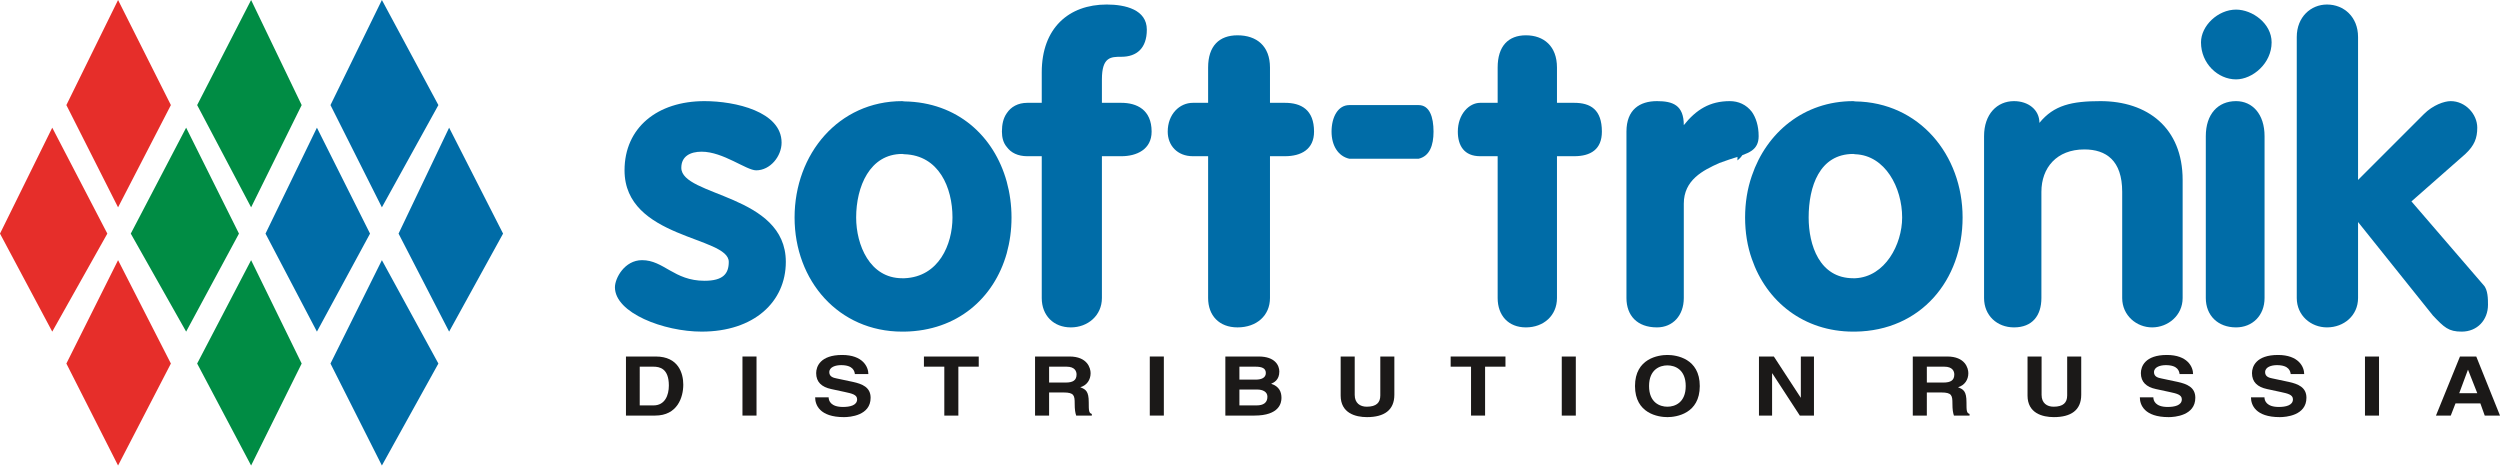
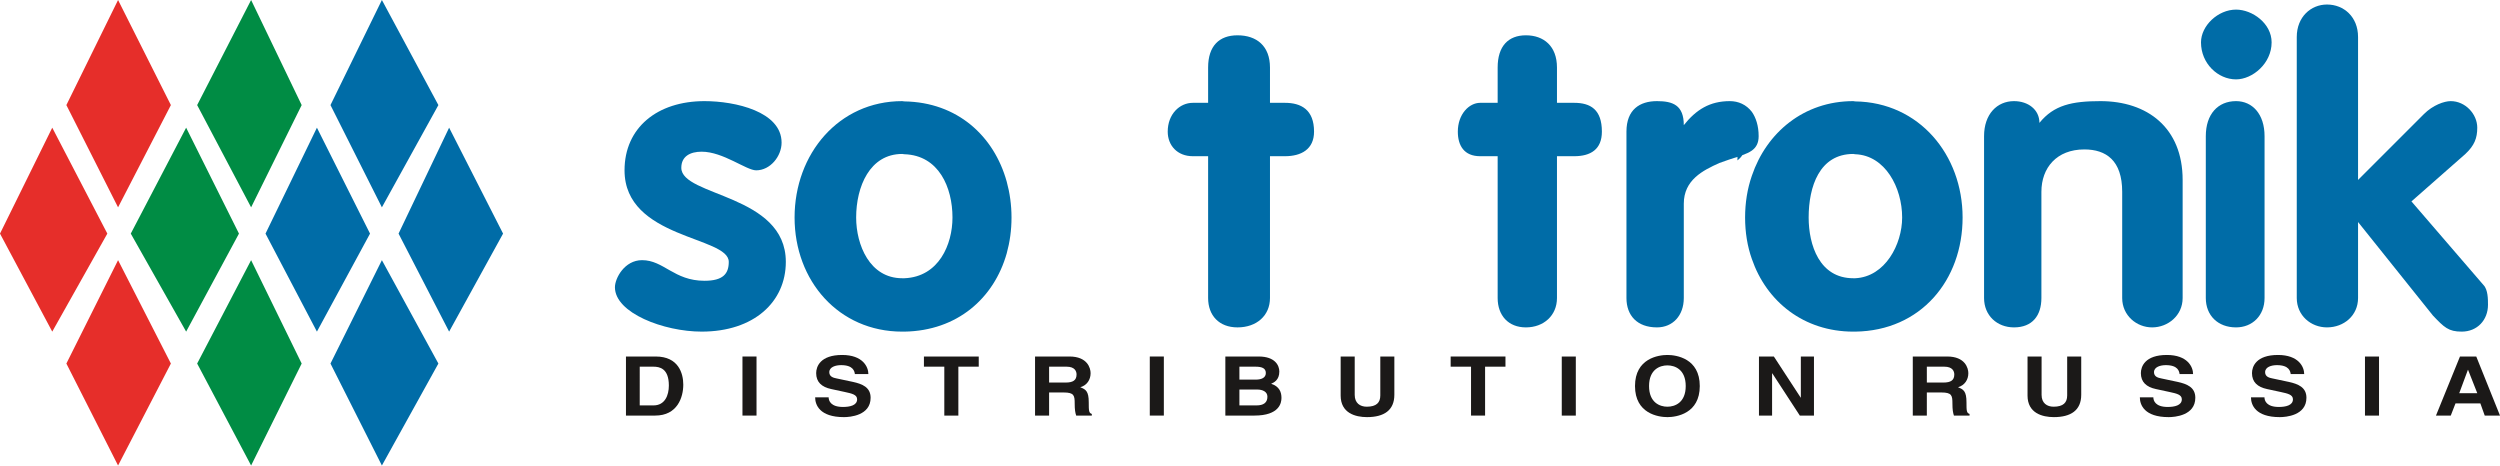
<svg xmlns="http://www.w3.org/2000/svg" xmlns:ns1="http://sodipodi.sourceforge.net/DTD/sodipodi-0.dtd" xmlns:ns2="http://www.inkscape.org/namespaces/inkscape" version="1.1" width="637.234" height="118.656" id="svg85" viewBox="0 0 637.234 118.656" ns1:docname="3fcd612eacb3b84ea37a8942942bbc17.cdr">
  <defs id="defs89" />
  <ns1:namedview id="namedview87" pagecolor="#ffffff" bordercolor="#666666" borderopacity="1.0" ns2:pageshadow="2" ns2:pageopacity="0.0" ns2:pagecheckerboard="0" />
  <g id="Layer1000" transform="translate(33.441,-363.162)">
    <path d="m -20.123,395.707 -13.318,27 13.318,24.984 14.04,-24.984 z" style="fill:#e62e2a;fill-rule:evenodd" id="path2" />
    <path d="m -3.347,363.162 -13.176,26.785 13.176,26.064 13.465,-26.064 z" style="fill:#e62e2a;fill-rule:evenodd" id="path4" />
    <path d="m -3.347,429.475 -13.176,26.352 13.176,25.992 13.465,-25.992 z" style="fill:#e62e2a;fill-rule:evenodd" id="path6" />
  </g>
  <g id="Layer1001" transform="translate(33.441,-363.162)">
    <path d="m 14.005,395.707 -14.112,27 14.112,24.984 13.464,-24.984 z" style="fill:#008c44;fill-rule:evenodd" id="path9" />
    <path d="m 30.565,363.162 -13.752,26.785 13.752,26.064 12.888,-26.064 z" style="fill:#008c44;fill-rule:evenodd" id="path11" />
    <path d="m 30.565,429.475 -13.752,26.352 13.752,25.992 12.888,-25.992 z" style="fill:#008c44;fill-rule:evenodd" id="path13" />
  </g>
  <g id="Layer1002" transform="translate(33.441,-363.162)">
    <path d="m 413.1,401.539 c 1.08,-0.792 1.728,-1.872 1.728,-3.672 0,-2.663 -0.72,-4.753 -1.728,-6.193 -1.44,-1.871 -3.455,-2.735 -5.616,-2.735 -5.112,0 -8.568,2.16 -11.736,6.12 0,-5.112 -2.808,-6.12 -6.84,-6.12 -4.392,0 -7.776,2.16 -7.776,7.776 v 42.408 c 0,4.464 2.736,7.488 7.776,7.488 4.032,0 6.84,-3.024 6.84,-7.488 v -24.048 c 0,-6.048 4.897,-8.496 9.072,-10.368 1.704,-0.647 3.255,-1.117 4.608,-1.562 v 0.914 c 0.487,-0.397 0.904,-0.836 1.231,-1.337 0.966,-0.353 1.791,-0.723 2.441,-1.183 z" style="fill:#006ca7;fill-rule:evenodd" id="path16" />
    <path d="m 581.22,414.499 13.753,-12.096 c 2.303,-2.16 3.024,-4.032 3.024,-6.696 0,-3.456 -3.024,-6.768 -6.769,-6.768 -1.656,0 -4.536,1.008 -6.84,3.312 l -16.776,16.776 v -36.432 c 0,-5.112 -3.6,-8.28 -7.92,-8.28 -4.104,0 -7.704,3.168 -7.704,8.28 v 11.376 55.152 c 0,4.464 3.6,7.488 7.704,7.488 4.32,0 7.92,-3.024 7.92,-7.488 v -19.368 l 19.08,23.832 c 2.88,3.024 3.96,4.104 7.344,4.104 3.961,0 6.696,-2.952 6.696,-6.84 0,-1.368 0,-3.888 -1.152,-5.04 z" style="fill:#006ca7;fill-rule:evenodd" id="path18" />
    <path d="m 439.452,389.01 c -0.216,0 -0.36,-0.072 -0.504,-0.072 -12.6,0 -22.104,7.992 -25.848,19.008 -1.152,3.312 -1.728,6.912 -1.728,10.656 0,3.743 0.576,7.344 1.728,10.584 3.744,10.872 13.248,18.504 25.848,18.504 0.144,0 0.288,0 0.504,0 16.704,-0.216 27.36,-13.104 27.36,-29.088 0,-15.984 -11.089,-29.376 -27.36,-29.592 z m 0,45.072 c -0.216,0 -0.36,0 -0.504,0 -8.64,0 -11.376,-8.496 -11.376,-15.48 0,-7.848 2.736,-16.2 11.376,-16.2 0.144,0 0.288,0.072 0.504,0.072 7.632,0.287 11.952,8.495 11.952,16.128 0,6.84 -4.32,15.119 -11.952,15.48 z" style="fill:#006ca7;fill-rule:evenodd" id="path20" />
    <path d="m 536.508,365.611 c -4.608,0 -8.928,4.104 -8.928,8.352 0,5.4 4.32,9.432 8.928,9.432 4.176,0 9.072,-4.032 9.072,-9.432 0,-4.825 -4.896,-8.352 -9.072,-8.352 z" style="fill:#006ca7;fill-rule:evenodd" id="path22" />
    <path d="m 536.508,388.939 c -4.608,0 -7.704,3.312 -7.704,8.928 v 41.256 c 0,4.464 3.096,7.488 7.704,7.488 4.176,0 7.272,-3.024 7.272,-7.488 v -41.256 c 0,-5.616 -3.096,-8.928 -7.272,-8.928 z" style="fill:#006ca7;fill-rule:evenodd" id="path24" />
    <path d="m 501.949,388.939 c -7.273,0 -11.88,1.008 -15.553,5.544 0,-3.384 -2.881,-5.544 -6.48,-5.544 -4.32,0 -7.632,3.312 -7.632,8.928 v 41.256 c 0,4.464 3.312,7.488 7.632,7.488 4.68,0 6.984,-3.024 6.984,-7.488 v -27.072 c 0,-6.12 3.888,-10.8 10.944,-10.8 5.544,0 9.648,2.808 9.648,10.8 v 27.072 c 0,4.464 3.673,7.488 7.632,7.488 4.032,0 7.776,-3.024 7.776,-7.488 v -30.096 c 0,-13.32 -9,-20.088 -20.951,-20.088 z" style="fill:#006ca7;fill-rule:evenodd" id="path26" />
-     <path d="m 252.397,389.371 h -4.968 v -5.976 c 0,-5.76 2.304,-5.76 4.968,-5.76 3.888,0 6.48,-2.16 6.48,-6.913 0,-5.111 -5.472,-6.407 -10.224,-6.407 -9.648,0 -16.56,5.976 -16.56,17.28 v 7.777 h -3.672 c -2.376,0 -4.176,1.008 -5.256,2.664 -0.864,1.224 -1.224,2.808 -1.224,4.68 0,1.512 0.36,2.88 1.224,3.887 1.08,1.512 2.88,2.377 5.256,2.377 h 3.672 v 36.144 c 0,4.464 3.025,7.488 7.417,7.488 4.319,0 7.919,-3.024 7.919,-7.488 v -36.144 h 4.968 c 3.888,0 7.703,-1.728 7.703,-6.264 0,-5.616 -3.816,-7.344 -7.703,-7.344 z" style="fill:#006ca7;fill-rule:evenodd" id="path28" />
    <path d="m 367.813,389.371 h -4.392 v -9 c 0,-5.472 -3.384,-8.209 -7.92,-8.209 -4.465,0 -7.2,2.737 -7.2,8.209 v 9 h -4.464 c -2.808,0 -5.688,2.88 -5.688,7.344 0,3.528 1.584,6.264 5.688,6.264 h 4.464 v 36.144 c 0,4.464 2.736,7.488 7.2,7.488 4.535,0 7.92,-3.024 7.92,-7.488 v -36.144 h 4.392 c 4.176,0 7.056,-1.728 7.056,-6.264 0,-5.616 -2.88,-7.344 -7.056,-7.344 z" style="fill:#006ca7;fill-rule:evenodd" id="path30" />
-     <path d="m 328.14,389.947 h -17.639 c -2.881,0 -4.536,3.024 -4.536,6.768 0,3.528 1.656,6.264 4.536,6.911 H 328.14 c 2.809,-0.647 3.816,-3.383 3.816,-6.911 0,-3.744 -1.007,-6.768 -3.816,-6.768 z" style="fill:#006ca7;fill-rule:evenodd" id="path32" />
    <path d="m 294.085,389.371 h -3.816 v -9 c 0,-5.472 -3.384,-8.209 -8.28,-8.209 -4.68,0 -7.488,2.737 -7.488,8.209 v 9 h -3.888 c -3.384,0 -6.408,2.88 -6.408,7.344 0,3.528 2.448,6.264 6.408,6.264 h 3.888 v 36.144 c 0,4.464 2.807,7.488 7.488,7.488 4.896,0 8.28,-3.024 8.28,-7.488 v -36.144 h 3.816 c 4.104,0 7.416,-1.728 7.416,-6.264 0,-5.616 -3.312,-7.344 -7.416,-7.344 z" style="fill:#006ca7;fill-rule:evenodd" id="path34" />
    <path d="m 197.1,389.01 c -0.216,0 -0.431,-0.072 -0.576,-0.072 -16.2,0 -27.432,13.464 -27.432,29.664 0,16.128 11.232,29.088 27.432,29.088 0.144,0 0.36,0 0.576,0 13.465,-0.216 22.824,-8.496 26.064,-19.944 0.792,-2.881 1.224,-5.904 1.224,-9.144 0,-3.168 -0.432,-6.264 -1.224,-9.144 -3.24,-11.664 -12.599,-20.232 -26.064,-20.448 z m 0,45.072 c -0.216,0 -0.431,0 -0.576,0 -8.28,0 -11.736,-8.496 -11.736,-15.48 0,-7.848 3.456,-16.2 11.736,-16.2 0.144,0 0.36,0.072 0.576,0.072 8.784,0.287 12.24,8.495 12.24,16.128 0,6.84 -3.456,15.119 -12.24,15.48 z" style="fill:#006ca7;fill-rule:evenodd" id="path36" />
    <path d="m 140.221,405.93 c 0,-2.952 2.304,-4.103 5.184,-4.103 5.472,0 11.376,4.751 13.896,4.751 3.6,0 6.48,-3.599 6.48,-7.055 0,-7.921 -11.808,-10.584 -19.656,-10.584 -12.025,0 -20.377,6.768 -20.377,17.639 0,17.496 26.568,16.776 26.568,23.328 0,3.024 -1.44,4.824 -6.192,4.824 -7.777,0 -10.368,-5.256 -15.912,-5.256 -4.464,0 -6.912,4.608 -6.912,6.911 0,6.552 12.456,11.304 22.104,11.304 13.32,0 21.456,-7.56 21.456,-17.784 0,-17.28 -26.64,-16.631 -26.64,-23.976 z" style="fill:#006ca7;fill-rule:evenodd" id="path38" />
    <path d="m 78.301,389.947 -14.4,-26.785 -13.104,26.785 13.104,26.064 z" style="fill:#006ca7;fill-rule:evenodd" id="path40" />
    <path d="m 50.797,455.827 13.104,25.992 14.4,-25.992 -14.4,-26.352 z" style="fill:#006ca7;fill-rule:evenodd" id="path42" />
    <path d="m 47.341,395.707 -13.104,27 13.104,24.984 13.536,-24.984 z" style="fill:#006ca7;fill-rule:evenodd" id="path44" />
    <path d="m 68.149,422.706 12.888,24.984 13.752,-24.984 -13.752,-27 z" style="fill:#006ca7;fill-rule:evenodd" id="path46" />
  </g>
  <path d="m 163.063,93.464 h 3.463 c 1.542,0 3.961,0.373 3.961,4.811 0,2.468 -0.996,5.06 -3.914,5.06 h -3.511 z m -3.51,12.463 h 7.448 c 5.669,0 7.163,-4.666 7.163,-7.88 0,-2.862 -1.21,-7.175 -7.021,-7.175 h -7.59 z" style="fill:#1b1918;fill-rule:evenodd" id="path49" />
  <path d="m 192.832,105.928 h -3.582 V 90.872 h 3.582 z" style="fill:#1b1918;fill-rule:evenodd" id="path51" />
  <path d="m 211.215,101.282 c 0,0.85 0.522,2.447 3.653,2.447 1.708,0 3.605,-0.373 3.605,-1.949 0,-1.182 -1.304,-1.473 -3.131,-1.867 l -3.463,-0.746 c -2.443,-0.518 -3.843,-1.784 -3.843,-4.065 0,-1.659 1.044,-4.625 6.618,-4.625 5.266,0 6.689,3.028 6.689,4.874 h -3.439 c -0.095,-0.685 -0.379,-2.281 -3.511,-2.281 -1.376,0 -3.013,0.456 -3.013,1.804 0,1.182 1.115,1.431 1.827,1.576 l 4.199,0.891 c 2.348,0.518 4.507,1.348 4.507,4.044 0,4.542 -5.266,4.936 -6.784,4.936 -6.262,0 -7.354,-3.173 -7.354,-5.039 z" style="fill:#1b1918;fill-rule:evenodd" id="path53" />
  <path d="m 244.281,105.928 h -3.582 V 93.464 h -5.195 l -5e-4,-2.592 h 13.972 v 2.592 h -5.195 z" style="fill:#1b1918;fill-rule:evenodd" id="path55" />
  <path d="m 267.409,93.464 h 4.46 c 2.111,0 2.538,1.182 2.538,1.991 0,1.473 -0.901,2.053 -2.775,2.053 h -4.222 z m 0,6.574 h 3.724 c 2.657,0 2.8,0.788 2.8,2.841 0,1.555 0.142,2.322 0.379,3.048 h 3.985 v -0.415 c -0.759,-0.249 -0.783,-0.788 -0.783,-2.986 0,-2.8 -0.759,-3.277 -2.159,-3.816 1.708,-0.497 2.633,-1.929 2.633,-3.587 0,-1.286 -0.807,-4.251 -5.385,-4.251 h -8.777 v 15.056 h 3.582 z" style="fill:#1b1918;fill-rule:evenodd" id="path57" />
  <path d="m 296.656,105.928 h -3.582 V 90.872 h 3.582 z" style="fill:#1b1918;fill-rule:evenodd" id="path59" />
  <path d="m 315.917,99.291 h 4.554 c 1.305,0 2.586,0.518 2.586,1.825 0,1.535 -1.02,2.219 -2.775,2.219 h -4.364 z m -3.582,6.636 h 7.401 c 6.357,0 6.903,-3.215 6.903,-4.5 0,-1.473 -0.522,-2.925 -2.633,-3.608 0.712,-0.311 2.087,-0.954 2.087,-3.111 0,-1.535 -1.068,-3.836 -5.266,-3.836 h -8.492 z m 3.582,-12.463 h 4.104 c 1.637,0 2.633,0.394 2.633,1.617 0,1.203 -1.115,1.68 -2.538,1.68 h -4.198 z" style="fill:#1b1918;fill-rule:evenodd" id="path61" />
  <path d="m 345.307,90.872 v 9.788 c 0,2.095 1.375,3.007 3.06,3.007 2.467,0 3.463,-1.037 3.463,-2.862 v -9.933 h 3.582 v 9.747 c 0,3.961 -2.633,5.703 -6.974,5.703 -2.917,0 -6.713,-0.996 -6.713,-5.496 v -9.954 z" style="fill:#1b1918;fill-rule:evenodd" id="path63" />
  <path d="M 378.539,105.928 H 374.957 V 93.464 h -5.195 v -2.592 h 13.972 v 2.592 h -5.195 z" style="fill:#1b1918;fill-rule:evenodd" id="path65" />
  <path d="m 401.666,105.928 h -3.582 V 90.872 h 3.582 z" style="fill:#1b1918;fill-rule:evenodd" id="path67" />
  <path d="m 420.334,98.4 c 0,-4.21 2.728,-5.267 4.673,-5.267 1.945,0 4.673,1.058 4.673,5.267 0,4.21 -2.728,5.268 -4.673,5.268 -1.945,0 -4.673,-1.058 -4.673,-5.268 z m -3.582,0 c 0,7.051 5.978,7.922 8.255,7.922 2.277,0 8.255,-0.871 8.255,-7.922 0,-7.051 -5.978,-7.922 -8.255,-7.922 -2.277,0 -8.255,0.871 -8.255,7.922 z" style="fill:#1b1918;fill-rule:evenodd" id="path69" />
  <path d="m 452.144,90.872 6.832,10.473 h 0.047 V 90.872 h 3.345 v 15.056 h -3.606 l -6.998,-10.742 h -0.071 v 10.742 h -3.345 V 90.872 Z" style="fill:#1b1918;fill-rule:evenodd" id="path71" />
  <path d="m 491.139,93.464 h 4.46 c 2.111,0 2.538,1.182 2.538,1.991 0,1.473 -0.901,2.053 -2.775,2.053 h -4.222 z m 0,6.574 h 3.724 c 2.657,0 2.799,0.788 2.799,2.841 0,1.555 0.142,2.322 0.379,3.048 h 3.985 v -0.415 c -0.759,-0.249 -0.783,-0.788 -0.783,-2.986 0,-2.8 -0.759,-3.277 -2.159,-3.816 1.708,-0.497 2.633,-1.929 2.633,-3.587 0,-1.286 -0.807,-4.251 -5.385,-4.251 h -8.776 v 15.056 h 3.581 z" style="fill:#1b1918;fill-rule:evenodd" id="path73" />
  <path d="m 520.387,90.872 v 9.788 c 0,2.095 1.376,3.007 3.06,3.007 2.467,0 3.463,-1.037 3.463,-2.862 v -9.933 h 3.582 v 9.746 c 0,3.961 -2.633,5.703 -6.974,5.703 -2.918,0 -6.713,-0.996 -6.713,-5.496 v -9.954 z" style="fill:#1b1918;fill-rule:evenodd" id="path75" />
  <path d="m 548.875,101.282 c 0,0.85 0.522,2.447 3.653,2.447 1.708,0 3.605,-0.373 3.605,-1.949 0,-1.182 -1.304,-1.473 -3.131,-1.867 l -3.463,-0.746 c -2.443,-0.518 -3.843,-1.784 -3.843,-4.065 0,-1.659 1.044,-4.625 6.618,-4.625 5.266,0 6.689,3.028 6.689,4.874 h -3.439 c -0.095,-0.685 -0.38,-2.281 -3.511,-2.281 -1.376,0 -3.013,0.456 -3.013,1.804 0,1.182 1.115,1.431 1.827,1.576 l 4.198,0.891 c 2.349,0.518 4.507,1.348 4.507,4.044 0,4.542 -5.266,4.936 -6.784,4.936 -6.262,0 -7.354,-3.173 -7.354,-5.039 z" style="fill:#1b1918;fill-rule:evenodd" id="path77" />
  <path d="m 577.198,101.282 c 0,0.85 0.522,2.447 3.653,2.447 1.708,0 3.605,-0.373 3.605,-1.949 0,-1.182 -1.304,-1.473 -3.131,-1.867 l -3.463,-0.746 c -2.443,-0.518 -3.843,-1.784 -3.843,-4.065 0,-1.659 1.044,-4.625 6.618,-4.625 5.266,0 6.689,3.028 6.689,4.874 h -3.44 c -0.095,-0.685 -0.38,-2.281 -3.51,-2.281 -1.376,0 -3.013,0.456 -3.013,1.804 0,1.182 1.115,1.431 1.827,1.576 l 4.198,0.891 c 2.349,0.518 4.507,1.348 4.507,4.044 0,4.542 -5.266,4.936 -6.784,4.936 -6.262,0 -7.353,-3.173 -7.353,-5.039 z" style="fill:#1b1918;fill-rule:evenodd" id="path79" />
  <path d="M 606.398,105.928 H 602.816 V 90.872 h 3.582 z" style="fill:#1b1918;fill-rule:evenodd" id="path81" />
  <path d="m 629.05,94.273 h 0.047 l 2.349,5.952 h -4.602 z m -2.016,-3.401 -6.12,15.056 h 3.772 l 1.21,-3.111 h 6.333 l 1.115,3.111 h 3.89 l -6.049,-15.056 z" style="fill:#1b1918;fill-rule:evenodd" id="path83" />
</svg>